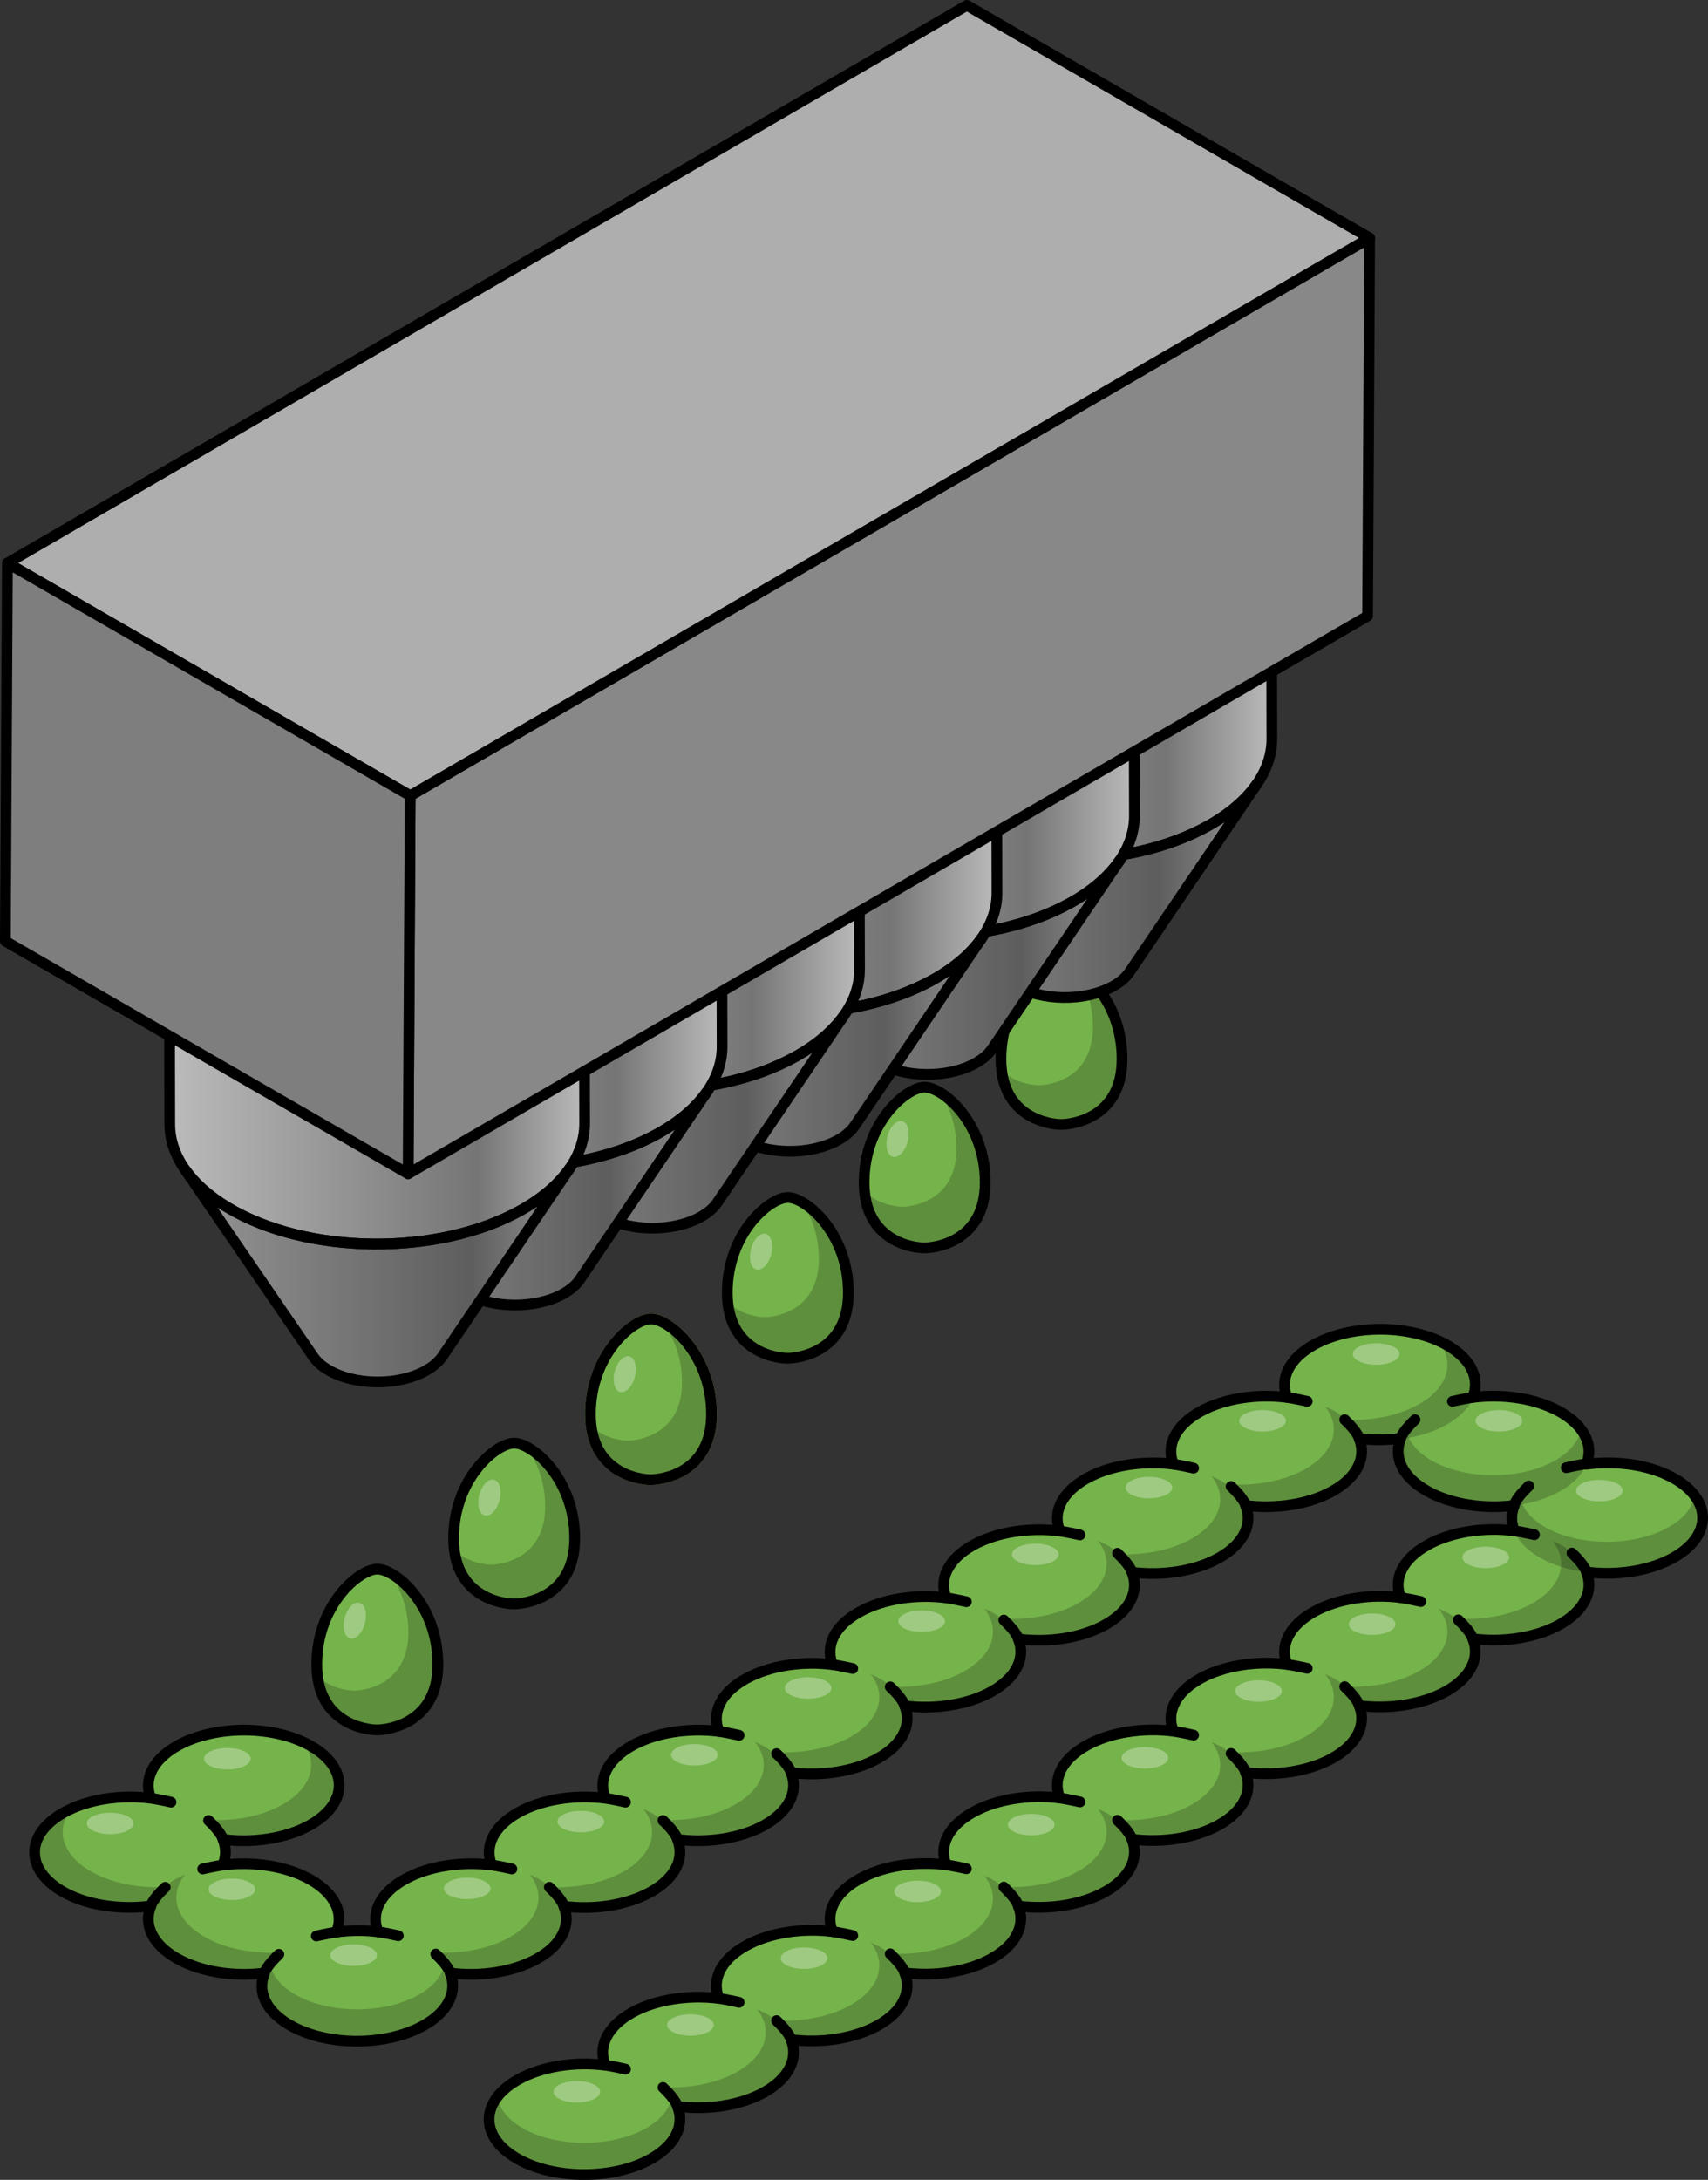
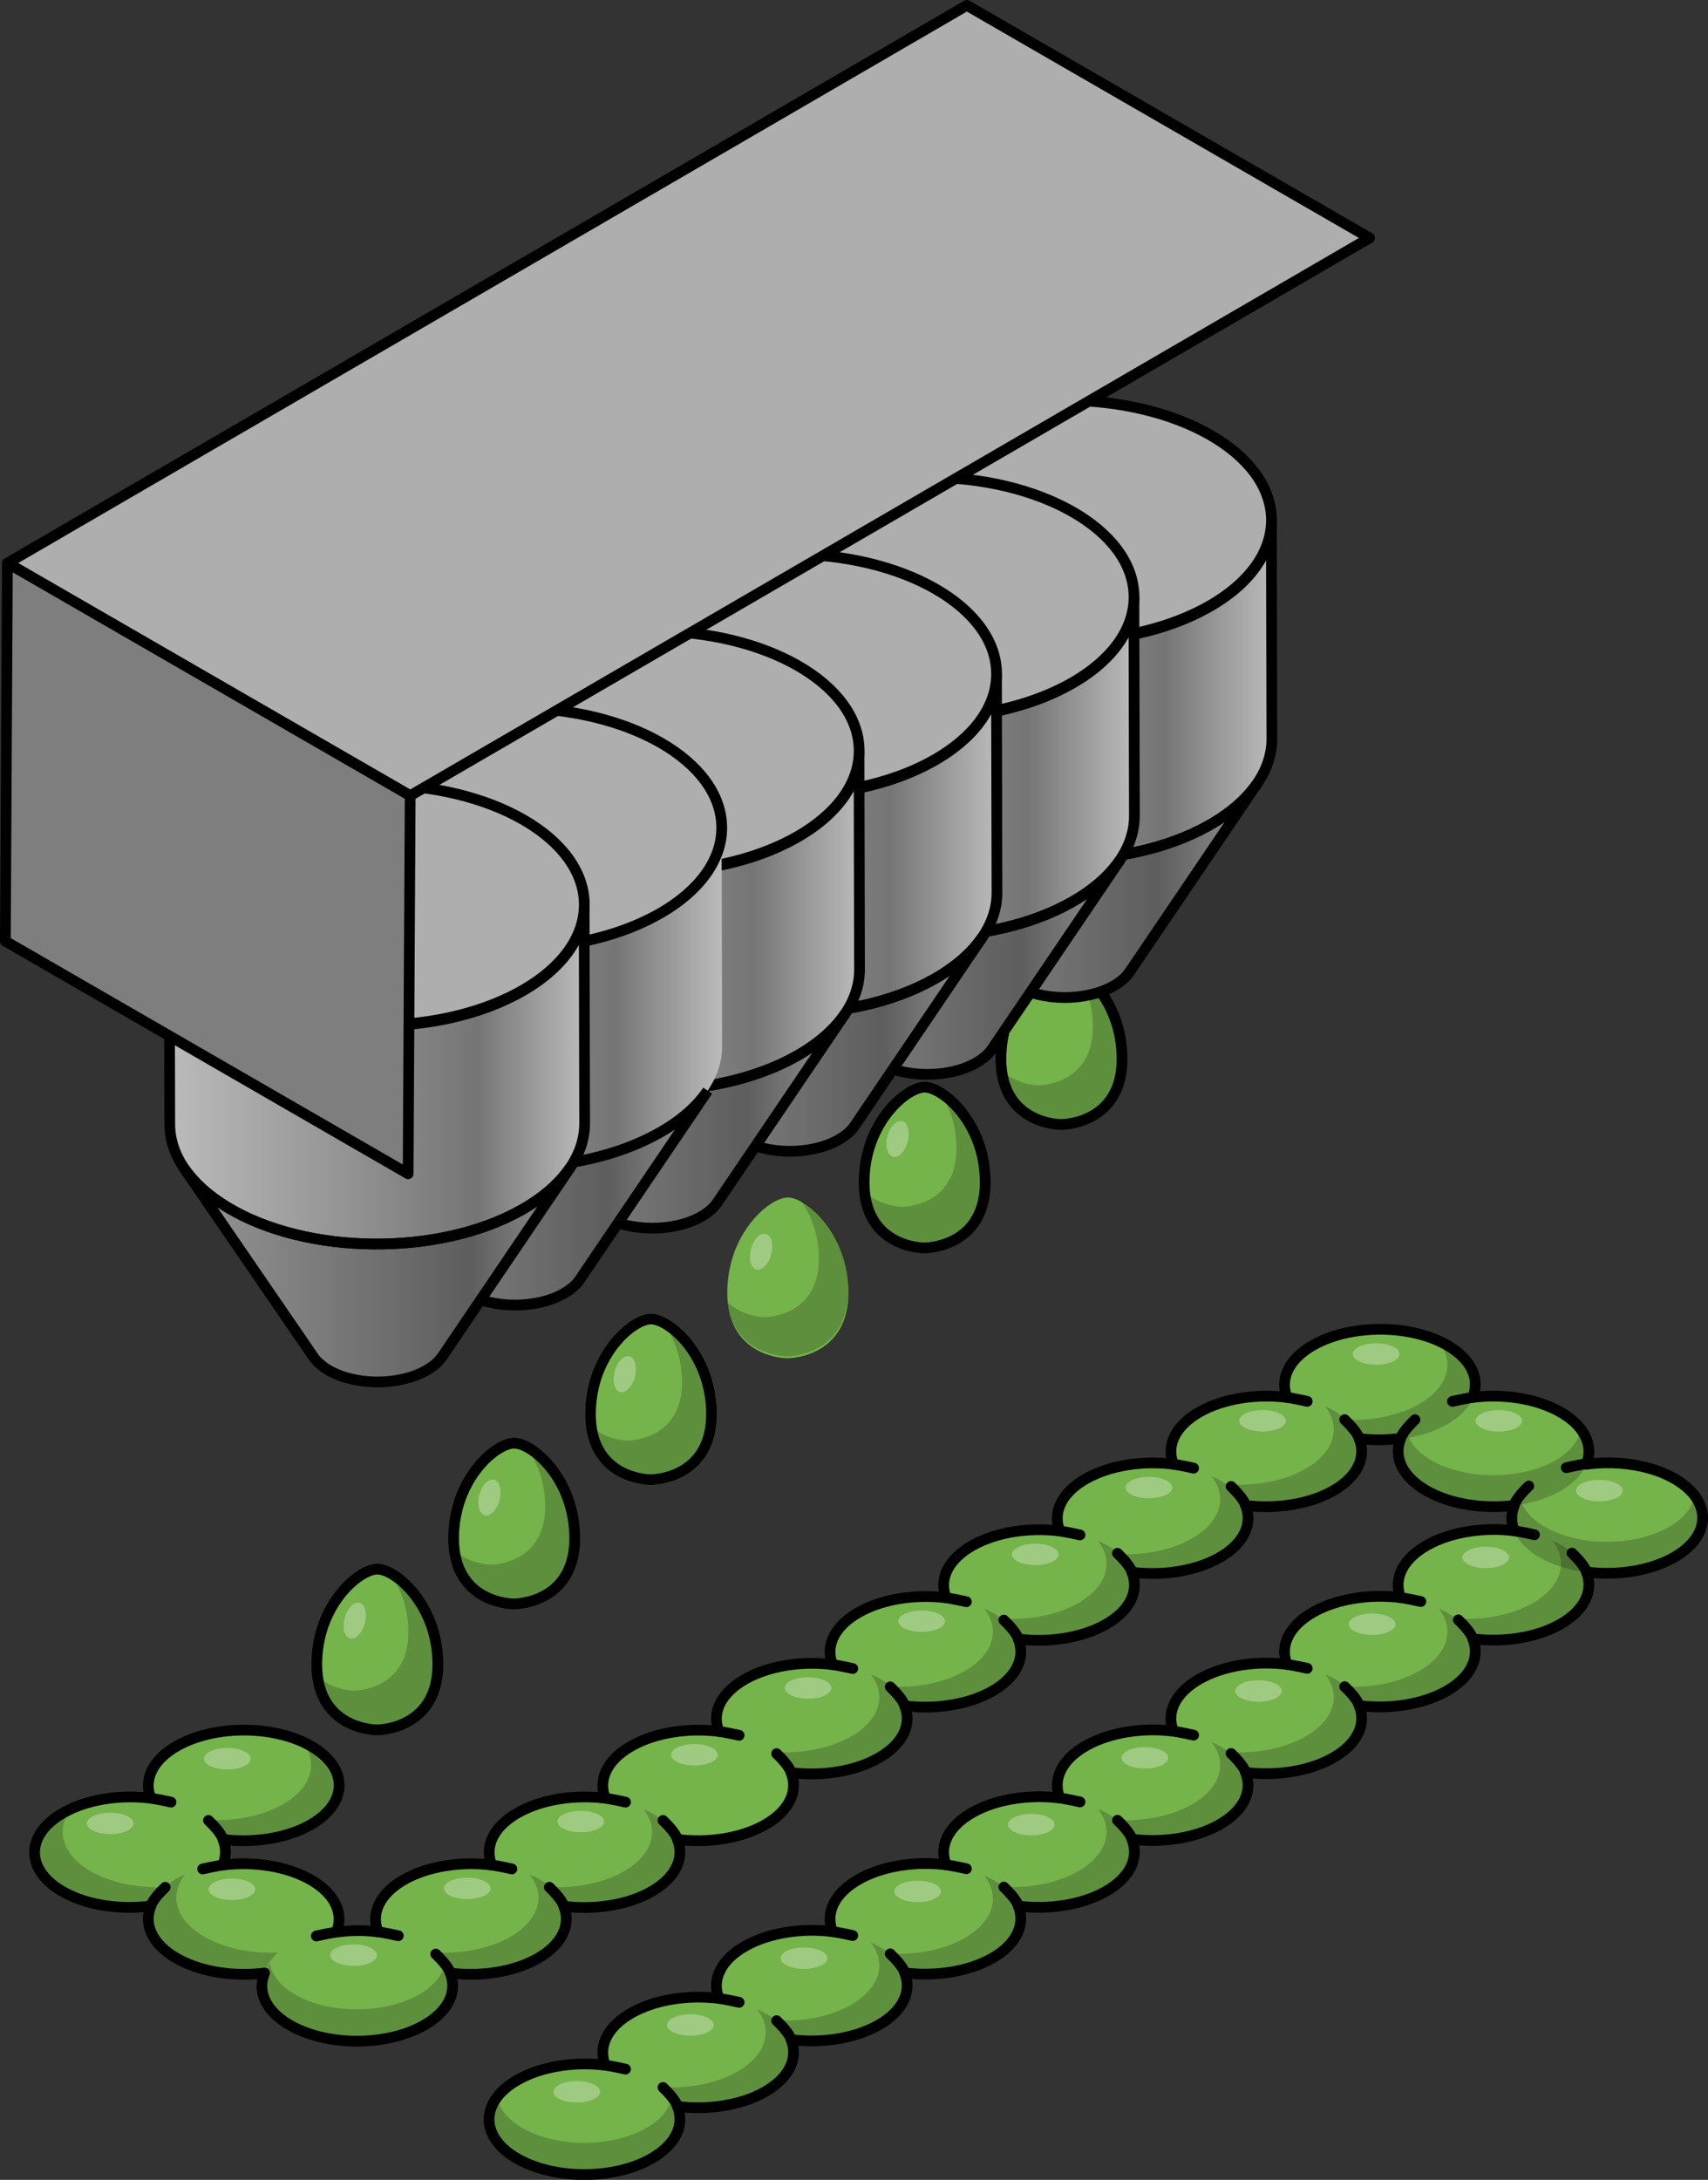
<svg xmlns="http://www.w3.org/2000/svg" version="1.1" id="Layer_1" x="0px" y="0px" width="159.098px" height="202.997px" viewBox="0 0 159.098 202.997" enable-background="new 0 0 159.098 202.997" xml:space="preserve">
  <rect x="0" y="0" width="159.098" height="202.997" fill="#333333" stroke="none" />
  <g>
    <g>
      <path id="changecolor_18_" fill="#75B34B" d="M98.844,104.715c0.977,0,5.674-0.555,5.674-6.099c0-5.545-3.931-8.872-5.64-8.872    s-5.64,3.327-5.64,8.872C93.237,104.16,97.866,104.715,98.844,104.715z M60.605,137.795c0.977,0,5.674-0.555,5.674-6.099    c0-5.545-3.931-8.872-5.64-8.872s-5.64,3.327-5.64,8.872C54.999,137.24,59.628,137.795,60.605,137.795z M86.098,116.21    c0.977,0,5.674-0.555,5.674-6.099c0-5.545-3.931-8.872-5.64-8.872c-1.709,0-5.64,3.327-5.64,8.872    C80.491,115.656,85.12,116.21,86.098,116.21z M73.351,126.485c0.977,0,5.674-0.555,5.674-6.099c0-5.545-3.931-8.872-5.64-8.872    c-1.709,0-5.64,3.327-5.64,8.872C67.745,125.931,72.374,126.485,73.351,126.485z M47.859,149.36c0.977,0,5.674-0.555,5.674-6.099    c0-5.545-3.931-8.872-5.64-8.872s-5.64,3.327-5.64,8.872C42.253,148.805,46.882,149.36,47.859,149.36z M156.122,137.783    c-2.232-1.343-5.419-1.812-8.352-1.428c0.693-1.713-0.14-3.589-2.492-4.901c-2.233-1.245-5.292-1.68-8.102-1.322    c0.685-1.651-0.042-3.46-2.221-4.772c-3.401-2.047-9.031-2.104-12.575-0.127c-2.35,1.31-3.184,3.185-2.494,4.897    c-2.806-0.355-5.86,0.081-8.09,1.324c-2.35,1.31-3.184,3.185-2.494,4.897c-2.806-0.355-5.86,0.081-8.09,1.324    c-2.35,1.31-3.184,3.185-2.494,4.897c-2.806-0.355-5.86,0.081-8.09,1.324c-2.35,1.31-3.184,3.185-2.494,4.897    c-2.806-0.355-5.86,0.081-8.09,1.324c-2.35,1.31-3.184,3.185-2.494,4.897c-2.806-0.355-5.86,0.081-8.09,1.324    c-2.35,1.31-3.184,3.185-2.494,4.897c-2.806-0.355-5.86,0.081-8.09,1.324c-2.35,1.31-3.184,3.185-2.494,4.897    c-2.806-0.355-5.86,0.081-8.09,1.324c-2.35,1.31-3.184,3.185-2.494,4.897c-2.806-0.355-5.86,0.081-8.09,1.324    c-2.35,1.31-3.184,3.185-2.494,4.897c-1.276-0.161-2.596-0.144-3.874,0.024c0.708-1.718-0.123-3.604-2.484-4.921    c-2.233-1.245-5.292-1.68-8.102-1.322c0.325-0.783,0.329-1.599,0.013-2.384c2.806,0.355,5.86-0.081,8.09-1.324    c3.545-1.976,3.661-5.238,0.26-7.285c-3.401-2.047-9.031-2.104-12.575-0.127c-2.35,1.31-3.184,3.185-2.494,4.897    c-2.806-0.355-5.86,0.081-8.09,1.324c-3.545,1.976-3.661,5.238-0.26,7.285c2.234,1.345,5.424,1.812,8.359,1.427    c-0.708,1.718,0.123,3.604,2.484,4.921c2.233,1.245,5.292,1.68,8.102,1.322c-0.685,1.651,0.042,3.46,2.221,4.772    c3.401,2.047,9.031,2.104,12.575,0.127c2.35-1.31,3.184-3.185,2.494-4.897c2.806,0.355,5.86-0.081,8.09-1.324    c2.35-1.31,3.184-3.185,2.494-4.897c2.806,0.355,5.86-0.081,8.09-1.324c2.35-1.31,3.184-3.185,2.494-4.897    c2.806,0.355,5.86-0.081,8.09-1.324c2.35-1.31,3.184-3.185,2.494-4.897c2.806,0.355,5.86-0.081,8.09-1.324    c2.35-1.31,3.184-3.185,2.494-4.897c2.806,0.355,5.86-0.081,8.09-1.324c2.35-1.31,3.184-3.185,2.494-4.897    c2.806,0.355,5.86-0.081,8.09-1.324c2.35-1.31,3.184-3.185,2.494-4.897c2.806,0.355,5.86-0.081,8.09-1.324    c2.35-1.31,3.184-3.185,2.494-4.897c2.806,0.355,5.86-0.081,8.09-1.324c2.35-1.31,3.184-3.185,2.494-4.897    c1.276,0.161,2.596,0.144,3.874-0.024c-0.708,1.718,0.123,3.604,2.484,4.921c2.231,1.244,5.286,1.679,8.093,1.323    c-0.317,0.777-0.317,1.586-0.003,2.363c-2.806-0.355-5.86,0.081-8.09,1.324c-2.35,1.31-3.184,3.185-2.494,4.897    c-2.806-0.355-5.86,0.081-8.09,1.324c-2.35,1.31-3.184,3.185-2.494,4.897c-2.806-0.355-5.86,0.081-8.09,1.324    c-2.35,1.31-3.184,3.185-2.494,4.897c-2.806-0.355-5.86,0.081-8.09,1.324c-2.35,1.31-3.184,3.185-2.494,4.897    c-2.806-0.355-5.86,0.081-8.09,1.324c-2.35,1.31-3.184,3.185-2.494,4.897c-2.806-0.355-5.86,0.081-8.09,1.324    c-2.35,1.31-3.184,3.185-2.494,4.897c-2.806-0.355-5.86,0.081-8.09,1.324c-2.35,1.31-3.184,3.185-2.494,4.897    c-2.806-0.355-5.86,0.081-8.09,1.324c-2.35,1.31-3.184,3.185-2.494,4.897c-2.806-0.355-5.86,0.081-8.09,1.324    c-3.544,1.976-3.661,5.238-0.26,7.285s9.031,2.104,12.575,0.127c2.35-1.31,3.184-3.185,2.494-4.897    c2.806,0.355,5.86-0.081,8.09-1.324c2.35-1.31,3.184-3.185,2.494-4.897c2.806,0.355,5.86-0.081,8.09-1.324    c2.35-1.31,3.184-3.185,2.494-4.897c2.806,0.355,5.86-0.081,8.09-1.324c2.35-1.31,3.184-3.185,2.494-4.897    c2.806,0.355,5.86-0.081,8.09-1.324c2.35-1.31,3.184-3.185,2.494-4.897c2.806,0.355,5.86-0.081,8.09-1.324    c2.35-1.31,3.184-3.185,2.494-4.897c2.806,0.355,5.86-0.081,8.09-1.324c2.35-1.31,3.184-3.185,2.494-4.897    c2.806,0.355,5.86-0.081,8.09-1.324c2.35-1.31,3.184-3.185,2.494-4.897c2.806,0.355,5.86-0.081,8.09-1.324    c2.35-1.31,3.184-3.185,2.494-4.897c2.806,0.355,5.86-0.081,8.09-1.324C159.406,143.091,159.523,139.83,156.122,137.783z     M35.113,161.092c0.977,0,5.674-0.555,5.674-6.099c0-5.545-3.931-8.872-5.64-8.872s-5.64,3.327-5.64,8.872    C29.506,160.537,34.136,161.092,35.113,161.092z" />
      <g>
        <path opacity="0.2" d="M41.427,182.844c-0.19,1.081-1.013,2.13-2.472,2.944c-3.263,1.819-8.446,1.767-11.576-0.117     c-1.32-0.794-2.057-1.788-2.232-2.807c-1.405,1.855-0.846,4.092,1.722,5.638c3.401,2.047,9.031,2.104,12.575,0.127     C42.211,187.087,42.879,184.764,41.427,182.844z" />
        <path opacity="0.2" d="M5.703,168.931c0.292-0.176,0.62-0.317,0.942-0.463c-1.528,1.934-0.877,4.298,1.925,5.861     c1.873,1.045,4.319,1.502,6.714,1.408c-0.534,0.509-0.941,1.115-1.244,1.772c-2.805,0.358-5.847-0.051-8.077-1.294     C2.419,174.239,2.302,170.978,5.703,168.931z" />
        <path opacity="0.2" d="M50.295,175.03c-0.292-0.176-0.62-0.317-0.942-0.463c1.528,1.934,0.877,4.298-1.925,5.861     c-1.873,1.045-4.319,1.502-6.714,1.408c0.534,0.509,0.941,1.115,1.244,1.772c2.805,0.358,5.847-0.051,8.077-1.294     C53.579,180.338,53.696,177.076,50.295,175.03z" />
        <path opacity="0.2" d="M29.122,162.683c-0.292-0.176-0.62-0.317-0.942-0.463c1.528,1.934,0.877,4.298-1.925,5.861     c-1.873,1.045-4.319,1.502-6.714,1.408c0.534,0.509,0.941,1.115,1.244,1.772c2.805,0.358,5.847-0.051,8.077-1.294     C32.406,167.991,32.523,164.73,29.122,162.683z" />
        <path opacity="0.2" d="M60.878,168.931c-0.292-0.176-0.62-0.317-0.942-0.463c1.528,1.934,0.877,4.298-1.925,5.861     c-1.873,1.045-4.319,1.502-6.714,1.408c0.534,0.509,0.941,1.115,1.244,1.772c2.805,0.358,5.847-0.051,8.077-1.294     C64.162,174.239,64.279,170.978,60.878,168.931z" />
-         <path opacity="0.2" d="M71.275,162.683c-0.292-0.176-0.62-0.317-0.942-0.463c1.528,1.934,0.877,4.298-1.925,5.861     c-1.873,1.045-4.319,1.502-6.714,1.408c0.534,0.509,0.941,1.115,1.244,1.772c2.805,0.358,5.847-0.051,8.077-1.294     C74.559,167.991,74.676,164.73,71.275,162.683z" />
        <path opacity="0.2" d="M82.045,156.368c-0.292-0.176-0.62-0.317-0.942-0.463c1.528,1.934,0.877,4.298-1.925,5.861     c-1.873,1.045-4.319,1.502-6.714,1.408c0.534,0.509,0.941,1.115,1.244,1.772c2.805,0.358,5.847-0.051,8.077-1.294     C85.329,161.676,85.446,158.415,82.045,156.368z" />
        <path opacity="0.2" d="M92.629,150.27c-0.292-0.176-0.62-0.317-0.942-0.463c1.528,1.934,0.877,4.298-1.925,5.861     c-1.873,1.045-4.319,1.502-6.714,1.408c0.534,0.509,0.941,1.115,1.244,1.772c2.805,0.358,5.847-0.051,8.077-1.294     C95.913,155.578,96.029,152.316,92.629,150.27z" />
        <path opacity="0.2" d="M103.212,143.944c-0.292-0.176-0.62-0.317-0.942-0.463c1.528,1.934,0.877,4.298-1.925,5.861     c-1.873,1.045-4.319,1.502-6.714,1.408c0.534,0.509,0.941,1.115,1.244,1.772c2.805,0.358,5.847-0.051,8.077-1.294     C106.496,149.252,106.613,145.99,103.212,143.944z" />
        <path opacity="0.2" d="M113.795,137.931c-0.292-0.176-0.62-0.317-0.942-0.463c1.528,1.934,0.877,4.298-1.925,5.861     c-1.873,1.045-4.319,1.502-6.714,1.408c0.534,0.509,0.941,1.115,1.244,1.772c2.805,0.358,5.847-0.051,8.077-1.294     C117.08,143.239,117.196,139.978,113.795,137.931z" />
        <path opacity="0.2" d="M124.379,131.444c-0.292-0.176-0.62-0.317-0.942-0.463c1.528,1.934,0.877,4.298-1.925,5.861     c-1.873,1.045-4.319,1.502-6.714,1.408c0.534,0.509,0.941,1.115,1.244,1.772c2.805,0.358,5.847-0.051,8.077-1.294     C127.663,136.752,127.78,133.491,124.379,131.444z" />
        <path opacity="0.2" d="M134.962,125.413c-0.292-0.176-0.62-0.317-0.942-0.463c1.528,1.934,0.877,4.298-1.925,5.861     c-1.873,1.045-4.319,1.502-6.714,1.408c0.534,0.509,0.941,1.115,1.244,1.772c2.805,0.358,5.847-0.051,8.077-1.294     C138.246,130.721,138.363,127.459,134.962,125.413z" />
        <path opacity="0.2" d="M62.597,195.273c-0.19,1.081-1.013,2.13-2.472,2.944c-3.263,1.819-8.446,1.767-11.576-0.117     c-1.32-0.794-2.057-1.788-2.232-2.807c-1.405,1.855-0.846,4.092,1.722,5.638c3.401,2.047,9.031,2.104,12.575,0.127     C63.38,199.515,64.048,197.192,62.597,195.273z" />
        <path opacity="0.2" d="M147.263,133.102c-0.19,1.081-1.013,2.13-2.472,2.944c-3.263,1.819-8.446,1.767-11.576-0.117     c-1.32-0.794-2.057-1.788-2.232-2.807c-1.405,1.855-0.846,4.092,1.722,5.638c3.401,2.047,9.031,2.104,12.575,0.127     C148.047,137.344,148.715,135.021,147.263,133.102z" />
        <path opacity="0.2" d="M157.847,139.304c-0.19,1.081-1.013,2.13-2.472,2.944c-3.263,1.819-8.446,1.767-11.576-0.117     c-1.32-0.794-2.057-1.788-2.232-2.807c-1.405,1.855-0.846,4.092,1.722,5.638c3.401,2.047,9.031,2.104,12.575,0.127     C158.63,143.546,159.298,141.223,157.847,139.304z" />
        <path opacity="0.2" d="M145.546,143.944c-0.292-0.176-0.62-0.317-0.942-0.463c1.528,1.934,0.877,4.298-1.925,5.861     c-1.873,1.045-4.319,1.502-6.714,1.408c0.534,0.509,0.941,1.115,1.244,1.772c2.805,0.358,5.847-0.051,8.077-1.294     C148.83,149.252,148.946,145.99,145.546,143.944z" />
        <path opacity="0.2" d="M134.962,150.27c-0.292-0.176-0.62-0.317-0.942-0.463c1.528,1.934,0.877,4.298-1.925,5.861     c-1.873,1.045-4.319,1.502-6.714,1.408c0.534,0.509,0.941,1.115,1.244,1.772c2.805,0.358,5.847-0.051,8.077-1.294     C138.246,155.578,138.363,152.316,134.962,150.27z" />
        <path opacity="0.2" d="M124.379,156.368c-0.292-0.176-0.62-0.317-0.942-0.463c1.528,1.934,0.877,4.298-1.925,5.861     c-1.873,1.045-4.319,1.502-6.714,1.408c0.534,0.509,0.941,1.115,1.244,1.772c2.805,0.358,5.847-0.051,8.077-1.294     C127.663,161.676,127.779,158.415,124.379,156.368z" />
        <path opacity="0.2" d="M113.795,162.692c-0.292-0.176-0.62-0.317-0.942-0.463c1.528,1.934,0.877,4.298-1.925,5.861     c-1.873,1.045-4.319,1.502-6.714,1.408c0.534,0.509,0.941,1.115,1.244,1.772c2.805,0.358,5.847-0.051,8.077-1.294     C117.08,168,117.196,164.739,113.795,162.692z" />
        <path opacity="0.2" d="M103.211,168.913c-0.292-0.176-0.62-0.317-0.942-0.463c1.528,1.934,0.877,4.298-1.925,5.861     c-1.873,1.045-4.319,1.502-6.714,1.408c0.534,0.509,0.941,1.115,1.244,1.772c2.805,0.358,5.847-0.051,8.077-1.294     C106.495,174.221,106.612,170.959,103.211,168.913z" />
        <path opacity="0.2" d="M92.629,175.133c-0.292-0.176-0.62-0.317-0.942-0.463c1.528,1.934,0.877,4.298-1.925,5.861     c-1.873,1.045-4.319,1.502-6.714,1.408c0.534,0.509,0.941,1.115,1.244,1.772c2.805,0.358,5.847-0.051,8.077-1.294     C95.913,180.441,96.029,177.18,92.629,175.133z" />
        <path opacity="0.2" d="M82.045,181.354c-0.292-0.176-0.62-0.317-0.942-0.463c1.528,1.934,0.877,4.298-1.925,5.861     c-1.873,1.045-4.319,1.502-6.714,1.408c0.534,0.509,0.941,1.115,1.244,1.772c2.805,0.358,5.847-0.051,8.077-1.294     C85.329,186.662,85.446,183.4,82.045,181.354z" />
        <path opacity="0.2" d="M71.462,187.574c-0.292-0.176-0.62-0.317-0.942-0.463c1.528,1.934,0.877,4.298-1.925,5.861     c-1.873,1.045-4.319,1.502-6.714,1.408c0.534,0.509,0.941,1.115,1.244,1.772c2.805,0.358,5.847-0.051,8.077-1.294     C74.746,192.882,74.863,189.621,71.462,187.574z" />
        <path opacity="0.2" d="M16.289,175.03c0.292-0.176,0.62-0.317,0.942-0.463c-1.528,1.934-0.877,4.298,1.925,5.861     c1.873,1.045,4.319,1.502,6.714,1.408c-0.534,0.509-0.941,1.115-1.244,1.772c-2.805,0.358-5.847-0.051-8.077-1.294     C13.005,180.338,12.889,177.076,16.289,175.03z" />
      </g>
      <path fill="none" stroke="#000000" stroke-linecap="round" stroke-linejoin="round" stroke-miterlimit="10" d="M156.122,137.783    c-2.232-1.343-5.419-1.812-8.352-1.428c0.693-1.713-0.14-3.589-2.492-4.901c-2.233-1.245-5.292-1.68-8.102-1.322    c0.685-1.651-0.042-3.46-2.221-4.772c-3.401-2.047-9.031-2.104-12.575-0.127c-2.35,1.31-3.184,3.185-2.494,4.897    c-2.806-0.355-5.86,0.081-8.09,1.324c-2.35,1.31-3.184,3.185-2.494,4.897c-2.806-0.355-5.86,0.081-8.09,1.324    c-2.35,1.31-3.184,3.185-2.494,4.897c-2.806-0.355-5.86,0.081-8.09,1.324c-2.35,1.31-3.184,3.185-2.494,4.897    c-2.806-0.355-5.86,0.081-8.09,1.324c-2.35,1.31-3.184,3.185-2.494,4.897c-2.806-0.355-5.86,0.081-8.09,1.324    c-2.35,1.31-3.184,3.185-2.494,4.897c-2.806-0.355-5.86,0.081-8.09,1.324c-2.35,1.31-3.184,3.185-2.494,4.897    c-2.806-0.355-5.86,0.081-8.09,1.324c-2.35,1.31-3.184,3.185-2.494,4.897c-2.806-0.355-5.86,0.081-8.09,1.324    c-2.35,1.31-3.184,3.185-2.494,4.897c-1.276-0.161-2.596-0.144-3.874,0.024c0.708-1.718-0.123-3.604-2.484-4.921    c-2.233-1.245-5.292-1.68-8.102-1.322c0.325-0.783,0.329-1.599,0.013-2.384c2.806,0.355,5.86-0.081,8.09-1.324    c3.545-1.976,3.661-5.238,0.26-7.285c-3.401-2.047-9.031-2.104-12.575-0.127c-2.35,1.31-3.184,3.185-2.494,4.897    c-2.806-0.355-5.86,0.081-8.09,1.324c-3.545,1.976-3.661,5.238-0.26,7.285c2.234,1.345,5.424,1.812,8.359,1.427    c-0.708,1.718,0.123,3.604,2.484,4.921c2.233,1.245,5.292,1.68,8.102,1.322c-0.685,1.651,0.042,3.46,2.221,4.772    c3.401,2.047,9.031,2.104,12.575,0.127c2.35-1.31,3.184-3.185,2.494-4.897c2.806,0.355,5.86-0.081,8.09-1.324    c2.35-1.31,3.184-3.185,2.494-4.897c2.806,0.355,5.86-0.081,8.09-1.324c2.35-1.31,3.184-3.185,2.494-4.897    c2.806,0.355,5.86-0.081,8.09-1.324c2.35-1.31,3.184-3.185,2.494-4.897c2.806,0.355,5.86-0.081,8.09-1.324    c2.35-1.31,3.184-3.185,2.494-4.897c2.806,0.355,5.86-0.081,8.09-1.324c2.35-1.31,3.184-3.185,2.494-4.897    c2.806,0.355,5.86-0.081,8.09-1.324c2.35-1.31,3.184-3.185,2.494-4.897c2.806,0.355,5.86-0.081,8.09-1.324    c2.35-1.31,3.184-3.185,2.494-4.897c2.806,0.355,5.86-0.081,8.09-1.324c2.35-1.31,3.184-3.185,2.494-4.897    c1.276,0.161,2.596,0.144,3.874-0.024c-0.708,1.718,0.123,3.604,2.484,4.921c2.231,1.244,5.286,1.679,8.093,1.323    c-0.317,0.777-0.317,1.586-0.003,2.363c-2.806-0.355-5.86,0.081-8.09,1.324c-2.35,1.31-3.184,3.185-2.494,4.897    c-2.806-0.355-5.86,0.081-8.09,1.324c-2.35,1.31-3.184,3.185-2.494,4.897c-2.806-0.355-5.86,0.081-8.09,1.324    c-2.35,1.31-3.184,3.185-2.494,4.897c-2.806-0.355-5.86,0.081-8.09,1.324c-2.35,1.31-3.184,3.185-2.494,4.897    c-2.806-0.355-5.86,0.081-8.09,1.324c-2.35,1.31-3.184,3.185-2.494,4.897c-2.806-0.355-5.86,0.081-8.09,1.324    c-2.35,1.31-3.184,3.185-2.494,4.897c-2.806-0.355-5.86,0.081-8.09,1.324c-2.35,1.31-3.184,3.185-2.494,4.897    c-2.806-0.355-5.86,0.081-8.09,1.324c-2.35,1.31-3.184,3.185-2.494,4.897c-2.806-0.355-5.86,0.081-8.09,1.324    c-3.544,1.976-3.661,5.238-0.26,7.285s9.031,2.104,12.575,0.127c2.35-1.31,3.184-3.185,2.494-4.897    c2.806,0.355,5.86-0.081,8.09-1.324c2.35-1.31,3.184-3.185,2.494-4.897c2.806,0.355,5.86-0.081,8.09-1.324    c2.35-1.31,3.184-3.185,2.494-4.897c2.806,0.355,5.86-0.081,8.09-1.324c2.35-1.31,3.184-3.185,2.494-4.897    c2.806,0.355,5.86-0.081,8.09-1.324c2.35-1.31,3.184-3.185,2.494-4.897c2.806,0.355,5.86-0.081,8.09-1.324    c2.35-1.31,3.184-3.185,2.494-4.897c2.806,0.355,5.86-0.081,8.09-1.324c2.35-1.31,3.184-3.185,2.494-4.897    c2.806,0.355,5.86-0.081,8.09-1.324c2.35-1.31,3.184-3.185,2.494-4.897c2.806,0.355,5.86-0.081,8.09-1.324    c2.35-1.31,3.184-3.185,2.494-4.897c2.806,0.355,5.86-0.081,8.09-1.324C159.406,143.091,159.523,139.83,156.122,137.783z" />
      <path opacity="0.2" d="M36.284,146.474c0.978,1.344,1.754,3.22,1.754,5.54c0,4.931-4.177,5.425-5.046,5.425    c-0.518,0-2.186-0.183-3.452-1.368c0.561,4.535,4.629,5.021,5.538,5.021c0.977,0,5.674-0.555,5.674-6.099    C40.752,150.5,38.173,147.465,36.284,146.474z" />
      <path opacity="0.2" d="M49.03,134.742c0.978,1.344,1.754,3.22,1.754,5.54c0,4.931-4.177,5.425-5.046,5.425    c-0.518,0-2.186-0.183-3.452-1.368c0.561,4.535,4.629,5.021,5.538,5.021c0.977,0,5.674-0.555,5.674-6.099    C53.498,138.769,50.919,135.733,49.03,134.742z" />
      <path fill="none" stroke="#75B34B" stroke-miterlimit="10" d="M60.639,122.824c1.709,0,5.64,3.327,5.64,8.872    s-4.696,6.099-5.674,6.099c-0.977,0-5.607-0.554-5.607-6.099S58.93,122.824,60.639,122.824z" />
      <path opacity="0.2" d="M61.777,123.19c0.978,1.344,1.754,3.22,1.754,5.54c0,4.931-4.177,5.425-5.046,5.425    c-0.518,0-2.186-0.183-3.452-1.368c0.561,4.535,4.629,5.021,5.538,5.021c0.977,0,5.674-0.555,5.674-6.099    C66.245,127.216,63.665,124.181,61.777,123.19z" />
      <path opacity="0.2" d="M74.523,111.691c0.978,1.344,1.754,3.22,1.754,5.54c0,4.931-4.177,5.425-5.046,5.425    c-0.518,0-2.186-0.183-3.452-1.368c0.561,4.535,4.629,5.021,5.538,5.021c0.977,0,5.674-0.555,5.674-6.099    C78.991,115.717,76.411,112.682,74.523,111.691z" />
      <path opacity="0.2" d="M87.342,101.416c0.978,1.344,1.754,3.22,1.754,5.54c0,4.931-4.177,5.425-5.046,5.425    c-0.518,0-2.186-0.183-3.452-1.368c0.561,4.535,4.629,5.021,5.538,5.021c0.977,0,5.674-0.555,5.674-6.099    C91.81,105.442,89.23,102.407,87.342,101.416z" />
      <path opacity="0.2" d="M100.049,90.098c0.978,1.344,1.754,3.22,1.754,5.54c0,4.931-4.177,5.425-5.046,5.425    c-0.518,0-2.186-0.183-3.452-1.368c0.561,4.535,4.629,5.021,5.538,5.021c0.977,0,5.674-0.555,5.674-6.099    C104.517,94.124,101.937,91.089,100.049,90.098z" />
      <path fill="none" stroke="#000000" stroke-miterlimit="10" d="M47.893,134.389c1.709,0,5.64,3.327,5.64,8.872    c0,5.545-4.696,6.099-5.674,6.099s-5.607-0.554-5.607-6.099C42.253,137.716,46.184,134.389,47.893,134.389z" />
      <path fill="none" stroke="#000000" stroke-miterlimit="10" d="M60.639,122.824c1.709,0,5.64,3.327,5.64,8.872    s-4.696,6.099-5.674,6.099c-0.977,0-5.607-0.554-5.607-6.099S58.93,122.824,60.639,122.824z" />
-       <path fill="none" stroke="#000000" stroke-miterlimit="10" d="M73.385,111.514c1.709,0,5.64,3.327,5.64,8.872    s-4.696,6.099-5.674,6.099s-5.607-0.554-5.607-6.099S71.676,111.514,73.385,111.514z" />
      <path fill="none" stroke="#000000" stroke-miterlimit="10" d="M86.131,101.239c1.709,0,5.64,3.327,5.64,8.872    s-4.696,6.099-5.674,6.099s-5.607-0.554-5.607-6.099S84.422,101.239,86.131,101.239z" />
      <path fill="none" stroke="#000000" stroke-miterlimit="10" d="M98.877,89.744c1.709,0,5.64,3.327,5.64,8.872    s-4.696,6.099-5.674,6.099c-0.977,0-5.607-0.554-5.607-6.099S97.168,89.744,98.877,89.744z" />
      <g>
        <g>
          <g>
            <g enable-background="new    ">
              <g>
                <ellipse transform="matrix(1 -0.003 0.003 1 -0.252 0.282)" fill="#AEAEAE" cx="99.206" cy="89.15" rx="6.463" ry="3.743" />
              </g>
              <g>
                <linearGradient id="SVGID_1_" gradientUnits="userSpaceOnUse" x1="81.185" y1="82.91" x2="117.133" y2="82.91">
                  <stop offset="0" style="stop-color:#BBBBBB" />
                  <stop offset="0.742" style="stop-color:#757575" />
                  <stop offset="1" style="stop-color:#BBBBBB" />
                </linearGradient>
                <path fill="url(#SVGID_1_)" d="M93.197,90.544c-4.004-5.84-8.008-11.679-12.013-17.519c0.896,1.306,2.235,2.535,4.02,3.609         c7.388,4.447,19.62,4.57,27.321,0.276c2.081-1.16,3.618-2.524,4.607-3.985c0,0,0,0,0,0         c-3.971,5.862-7.941,11.723-11.912,17.585c-0.331,0.489-0.845,0.945-1.541,1.333c-2.576,1.436-6.667,1.395-9.138-0.092         C93.945,91.391,93.497,90.98,93.197,90.544z" />
              </g>
              <g>
                <linearGradient id="SVGID_2_" gradientUnits="userSpaceOnUse" x1="79.779" y1="64.271" x2="118.471" y2="64.271">
                  <stop offset="0" style="stop-color:#BBBBBB" />
                  <stop offset="0.742" style="stop-color:#757575" />
                  <stop offset="1" style="stop-color:#BBBBBB" />
                </linearGradient>
                <path fill="url(#SVGID_2_)" d="M79.825,68.916L79.78,48.604c0.008,2.781,1.794,5.56,5.379,7.718         c7.388,4.447,19.62,4.57,27.321,0.276c3.963-2.21,5.954-5.159,5.945-8.108l0.046,20.312c0.008,2.948-1.982,5.898-5.945,8.108         c-7.701,4.294-19.933,4.17-27.321-0.276C81.619,74.476,79.833,71.696,79.825,68.916z" />
              </g>
              <g>
                <path fill="none" stroke="#000000" stroke-miterlimit="10" d="M79.825,68.916L79.78,48.604         c0.008,2.781,1.794,5.56,5.379,7.718c7.388,4.447,19.62,4.57,27.321,0.276c3.963-2.21,5.954-5.159,5.945-8.108l0.046,20.312         c0.008,2.948-1.982,5.898-5.945,8.108c-7.701,4.294-19.933,4.17-27.321-0.276C81.619,74.476,79.833,71.696,79.825,68.916z" />
              </g>
              <g>
                <ellipse transform="matrix(1 -0.003 0.003 1 -0.137 0.281)" fill="#AEAEAE" cx="99.102" cy="48.491" rx="19.323" ry="11.192" />
              </g>
              <g>
                <ellipse transform="matrix(1 -0.003 0.003 1 -0.137 0.281)" fill="none" stroke="#000000" stroke-miterlimit="10" cx="99.102" cy="48.491" rx="19.323" ry="11.192" />
              </g>
            </g>
          </g>
          <g opacity="0.2">
            <path d="M93.197,90.544c-4.004-5.84-8.008-11.679-12.013-17.519c0.896,1.306,2.235,2.535,4.02,3.609       c7.388,4.447,19.62,4.57,27.321,0.276c2.081-1.16,3.618-2.524,4.607-3.985c0,0,0,0,0,0       c-3.971,5.862-7.941,11.723-11.912,17.585c-0.331,0.489-0.845,0.945-1.541,1.333c-2.576,1.436-6.667,1.395-9.138-0.092       C93.945,91.391,93.497,90.98,93.197,90.544z" />
          </g>
          <g>
            <path fill="none" stroke="#000000" stroke-miterlimit="10" d="M93.197,90.544c-4.004-5.84-8.008-11.679-12.013-17.519       c0.896,1.306,2.235,2.535,4.02,3.609c7.388,4.447,19.62,4.57,27.321,0.276c2.081-1.16,3.618-2.524,4.607-3.985c0,0,0,0,0,0       c-3.971,5.862-7.941,11.723-11.912,17.585c-0.331,0.489-0.845,0.945-1.541,1.333c-2.576,1.436-6.667,1.395-9.138-0.092       C93.945,91.391,93.497,90.98,93.197,90.544z" />
          </g>
        </g>
        <g>
          <g>
            <g enable-background="new    ">
              <g>
                <ellipse transform="matrix(1 -0.003 0.003 1 -0.273 0.245)" fill="#AEAEAE" cx="86.403" cy="96.31" rx="6.463" ry="3.743" />
              </g>
              <g>
                <linearGradient id="SVGID_3_" gradientUnits="userSpaceOnUse" x1="68.382" y1="90.07" x2="104.33" y2="90.07">
                  <stop offset="0" style="stop-color:#BBBBBB" />
                  <stop offset="0.742" style="stop-color:#757575" />
                  <stop offset="1" style="stop-color:#BBBBBB" />
                </linearGradient>
                <path fill="url(#SVGID_3_)" d="M80.395,97.703c-4.004-5.84-8.008-11.679-12.013-17.519c0.896,1.306,2.235,2.535,4.02,3.609         c7.388,4.447,19.62,4.57,27.321,0.276c2.081-1.16,3.618-2.524,4.607-3.985c0,0,0,0,0,0         c-3.971,5.862-7.941,11.723-11.912,17.585c-0.331,0.489-0.845,0.945-1.541,1.333c-2.576,1.436-6.667,1.395-9.138-0.092         C81.142,98.551,80.695,98.14,80.395,97.703z" />
              </g>
              <g>
                <linearGradient id="SVGID_4_" gradientUnits="userSpaceOnUse" x1="66.977" y1="71.431" x2="105.668" y2="71.431">
                  <stop offset="0" style="stop-color:#BBBBBB" />
                  <stop offset="0.742" style="stop-color:#757575" />
                  <stop offset="1" style="stop-color:#BBBBBB" />
                </linearGradient>
                <path fill="url(#SVGID_4_)" d="M67.023,76.075l-0.046-20.312c0.008,2.781,1.794,5.56,5.379,7.718         c7.388,4.447,19.62,4.57,27.321,0.276c3.963-2.21,5.954-5.159,5.945-8.108l0.046,20.312c0.008,2.948-1.982,5.898-5.945,8.108         c-7.701,4.294-19.933,4.17-27.321-0.276C68.817,81.636,67.031,78.856,67.023,76.075z" />
              </g>
              <g>
                <path fill="none" stroke="#000000" stroke-miterlimit="10" d="M67.023,76.075l-0.046-20.312         c0.008,2.781,1.794,5.56,5.379,7.718c7.388,4.447,19.62,4.57,27.321,0.276c3.963-2.21,5.954-5.159,5.945-8.108l0.046,20.312         c0.008,2.948-1.982,5.898-5.945,8.108c-7.701,4.294-19.933,4.17-27.321-0.276C68.817,81.636,67.031,78.856,67.023,76.075z" />
              </g>
              <g>
                <ellipse transform="matrix(1 -0.003 0.003 1 -0.157 0.245)" fill="#AEAEAE" cx="86.3" cy="55.651" rx="19.323" ry="11.192" />
              </g>
              <g>
                <ellipse transform="matrix(1 -0.003 0.003 1 -0.157 0.245)" fill="none" stroke="#000000" stroke-miterlimit="10" cx="86.3" cy="55.651" rx="19.323" ry="11.192" />
              </g>
            </g>
          </g>
          <g opacity="0.2">
            <path d="M80.395,97.703c-4.004-5.84-8.008-11.679-12.013-17.519c0.896,1.306,2.235,2.535,4.02,3.609       c7.388,4.447,19.62,4.57,27.321,0.276c2.081-1.16,3.618-2.524,4.607-3.985c0,0,0,0,0,0       c-3.971,5.862-7.941,11.723-11.912,17.585c-0.331,0.489-0.845,0.945-1.541,1.333c-2.576,1.436-6.667,1.395-9.138-0.092       C81.142,98.551,80.695,98.14,80.395,97.703z" />
          </g>
          <g>
            <path fill="none" stroke="#000000" stroke-miterlimit="10" d="M80.395,97.703c-4.004-5.84-8.008-11.679-12.013-17.519       c0.896,1.306,2.235,2.535,4.02,3.609c7.388,4.447,19.62,4.57,27.321,0.276c2.081-1.16,3.618-2.524,4.607-3.985c0,0,0,0,0,0       c-3.971,5.862-7.941,11.723-11.912,17.585c-0.331,0.489-0.845,0.945-1.541,1.333c-2.576,1.436-6.667,1.395-9.138-0.092       C81.142,98.551,80.695,98.14,80.395,97.703z" />
          </g>
        </g>
        <g>
          <g>
            <g enable-background="new    ">
              <g>
                <ellipse transform="matrix(1 -0.003 0.003 1 -0.293 0.209)" fill="#AEAEAE" cx="73.601" cy="103.47" rx="6.463" ry="3.743" />
              </g>
              <g>
                <linearGradient id="SVGID_5_" gradientUnits="userSpaceOnUse" x1="55.58" y1="97.229" x2="91.528" y2="97.229">
                  <stop offset="0" style="stop-color:#BBBBBB" />
                  <stop offset="0.742" style="stop-color:#757575" />
                  <stop offset="1" style="stop-color:#BBBBBB" />
                </linearGradient>
                <path fill="url(#SVGID_5_)" d="M67.593,104.863c-4.004-5.84-8.008-11.679-12.013-17.519c0.896,1.306,2.235,2.535,4.02,3.609         c7.388,4.447,19.62,4.57,27.321,0.276c2.081-1.16,3.618-2.524,4.607-3.985c0,0,0,0,0,0         c-3.971,5.862-7.941,11.723-11.912,17.585c-0.331,0.489-0.845,0.945-1.541,1.333c-2.576,1.436-6.667,1.395-9.138-0.092         C68.34,105.711,67.892,105.3,67.593,104.863z" />
              </g>
              <g>
                <linearGradient id="SVGID_6_" gradientUnits="userSpaceOnUse" x1="54.175" y1="78.591" x2="92.866" y2="78.591">
                  <stop offset="0" style="stop-color:#BBBBBB" />
                  <stop offset="0.742" style="stop-color:#757575" />
                  <stop offset="1" style="stop-color:#BBBBBB" />
                </linearGradient>
                <path fill="url(#SVGID_6_)" d="M54.221,83.235l-0.046-20.312c0.008,2.781,1.794,5.56,5.379,7.718         c7.388,4.447,19.62,4.57,27.321,0.276c3.963-2.21,5.954-5.159,5.945-8.108l0.046,20.312c0.008,2.948-1.982,5.898-5.945,8.108         C79.22,95.524,66.988,95.4,59.6,90.954C56.014,88.796,54.228,86.016,54.221,83.235z" />
              </g>
              <g>
                <path fill="none" stroke="#000000" stroke-miterlimit="10" d="M54.221,83.235l-0.046-20.312         c0.008,2.781,1.794,5.56,5.379,7.718c7.388,4.447,19.62,4.57,27.321,0.276c3.963-2.21,5.954-5.159,5.945-8.108l0.046,20.312         c0.008,2.948-1.982,5.898-5.945,8.108C79.22,95.524,66.988,95.4,59.6,90.954C56.014,88.796,54.228,86.016,54.221,83.235z" />
              </g>
              <g>
                <ellipse transform="matrix(1 -0.003 0.003 1 -0.178 0.209)" fill="#AEAEAE" cx="73.497" cy="62.811" rx="19.323" ry="11.192" />
              </g>
              <g>
                <ellipse transform="matrix(1 -0.003 0.003 1 -0.178 0.209)" fill="none" stroke="#000000" stroke-miterlimit="10" cx="73.497" cy="62.811" rx="19.323" ry="11.192" />
              </g>
            </g>
          </g>
          <g opacity="0.2">
            <path d="M67.593,104.863c-4.004-5.84-8.008-11.679-12.013-17.519c0.896,1.306,2.235,2.535,4.02,3.609       c7.388,4.447,19.62,4.57,27.321,0.276c2.081-1.16,3.618-2.524,4.607-3.985c0,0,0,0,0,0       c-3.971,5.862-7.941,11.723-11.912,17.585c-0.331,0.489-0.845,0.945-1.541,1.333c-2.576,1.436-6.667,1.395-9.138-0.092       C68.34,105.711,67.892,105.3,67.593,104.863z" />
          </g>
          <g>
            <path fill="none" stroke="#000000" stroke-miterlimit="10" d="M67.593,104.863c-4.004-5.84-8.008-11.679-12.013-17.519       c0.896,1.306,2.235,2.535,4.02,3.609c7.388,4.447,19.62,4.57,27.321,0.276c2.081-1.16,3.618-2.524,4.607-3.985c0,0,0,0,0,0       c-3.971,5.862-7.941,11.723-11.912,17.585c-0.331,0.489-0.845,0.945-1.541,1.333c-2.576,1.436-6.667,1.395-9.138-0.092       C68.34,105.711,67.892,105.3,67.593,104.863z" />
          </g>
        </g>
        <g>
          <g>
            <g enable-background="new    ">
              <g>
                <ellipse transform="matrix(1 -0.003 0.003 1 -0.313 0.173)" fill="#AEAEAE" cx="60.798" cy="110.63" rx="6.463" ry="3.743" />
              </g>
              <g>
                <linearGradient id="SVGID_7_" gradientUnits="userSpaceOnUse" x1="42.777" y1="104.389" x2="78.725" y2="104.389">
                  <stop offset="0" style="stop-color:#BBBBBB" />
                  <stop offset="0.742" style="stop-color:#757575" />
                  <stop offset="1" style="stop-color:#BBBBBB" />
                </linearGradient>
                <path fill="url(#SVGID_7_)" d="M54.79,112.023c-4.004-5.84-8.008-11.679-12.013-17.519c0.896,1.306,2.235,2.535,4.02,3.609         c7.388,4.447,19.62,4.57,27.321,0.276c2.081-1.16,3.618-2.524,4.607-3.985c0,0,0,0,0,0         c-3.971,5.862-7.941,11.723-11.912,17.585c-0.331,0.489-0.845,0.945-1.541,1.333c-2.576,1.436-6.667,1.395-9.138-0.092         C55.538,112.871,55.09,112.46,54.79,112.023z" />
              </g>
              <g>
                <linearGradient id="SVGID_8_" gradientUnits="userSpaceOnUse" x1="41.372" y1="85.751" x2="80.064" y2="85.751">
                  <stop offset="0" style="stop-color:#BBBBBB" />
                  <stop offset="0.742" style="stop-color:#757575" />
                  <stop offset="1" style="stop-color:#BBBBBB" />
                </linearGradient>
                <path fill="url(#SVGID_8_)" d="M41.418,90.395l-0.046-20.312c0.008,2.781,1.794,5.56,5.379,7.718         c7.388,4.447,19.62,4.57,27.321,0.276c3.963-2.21,5.954-5.159,5.945-8.108l0.046,20.312c0.008,2.948-1.982,5.898-5.945,8.108         c-7.701,4.294-19.933,4.17-27.321-0.276C43.212,95.956,41.426,93.176,41.418,90.395z" />
              </g>
              <g>
                <path fill="none" stroke="#000000" stroke-miterlimit="10" d="M41.418,90.395l-0.046-20.312         c0.008,2.781,1.794,5.56,5.379,7.718c7.388,4.447,19.62,4.57,27.321,0.276c3.963-2.21,5.954-5.159,5.945-8.108l0.046,20.312         c0.008,2.948-1.982,5.898-5.945,8.108c-7.701,4.294-19.933,4.17-27.321-0.276C43.212,95.956,41.426,93.176,41.418,90.395z" />
              </g>
              <g>
                <ellipse transform="matrix(1 -0.003 0.003 1 -0.198 0.172)" fill="#AEAEAE" cx="60.695" cy="69.971" rx="19.323" ry="11.192" />
              </g>
              <g>
                <ellipse transform="matrix(1 -0.003 0.003 1 -0.198 0.172)" fill="none" stroke="#000000" stroke-miterlimit="10" cx="60.695" cy="69.971" rx="19.323" ry="11.192" />
              </g>
            </g>
          </g>
          <g opacity="0.2">
            <path d="M54.79,112.023c-4.004-5.84-8.008-11.679-12.013-17.519c0.896,1.306,2.235,2.535,4.02,3.609       c7.388,4.447,19.62,4.57,27.321,0.276c2.081-1.16,3.618-2.524,4.607-3.985c0,0,0,0,0,0       c-3.971,5.862-7.941,11.723-11.912,17.585c-0.331,0.489-0.845,0.945-1.541,1.333c-2.576,1.436-6.667,1.395-9.138-0.092       C55.538,112.871,55.09,112.46,54.79,112.023z" />
          </g>
          <g>
            <path fill="none" stroke="#000000" stroke-miterlimit="10" d="M54.79,112.023c-4.004-5.84-8.008-11.679-12.013-17.519       c0.896,1.306,2.235,2.535,4.02,3.609c7.388,4.447,19.62,4.57,27.321,0.276c2.081-1.16,3.618-2.524,4.607-3.985c0,0,0,0,0,0       c-3.971,5.862-7.941,11.723-11.912,17.585c-0.331,0.489-0.845,0.945-1.541,1.333c-2.576,1.436-6.667,1.395-9.138-0.092       C55.538,112.871,55.09,112.46,54.79,112.023z" />
          </g>
        </g>
        <g>
          <g>
            <g enable-background="new    ">
              <g>
                <ellipse transform="matrix(1 -0.003 0.003 1 -0.334 0.137)" fill="#AEAEAE" cx="47.996" cy="117.79" rx="6.463" ry="3.743" />
              </g>
              <g>
                <linearGradient id="SVGID_9_" gradientUnits="userSpaceOnUse" x1="29.975" y1="111.549" x2="65.923" y2="111.549">
                  <stop offset="0" style="stop-color:#BBBBBB" />
                  <stop offset="0.742" style="stop-color:#757575" />
                  <stop offset="1" style="stop-color:#BBBBBB" />
                </linearGradient>
                <path fill="url(#SVGID_9_)" d="M41.988,119.183c-4.004-5.84-8.008-11.679-12.013-17.519c0.896,1.306,2.235,2.535,4.02,3.609         c7.388,4.447,19.62,4.57,27.321,0.276c2.081-1.16,3.618-2.524,4.607-3.985c0,0,0,0,0,0         c-3.971,5.862-7.941,11.723-11.912,17.585c-0.331,0.489-0.845,0.945-1.541,1.333c-2.576,1.436-6.667,1.395-9.138-0.092         C42.735,120.031,42.287,119.62,41.988,119.183z" />
              </g>
              <g>
                <linearGradient id="SVGID_10_" gradientUnits="userSpaceOnUse" x1="28.57" y1="92.911" x2="67.261" y2="92.911">
                  <stop offset="0" style="stop-color:#BBBBBB" />
                  <stop offset="0.742" style="stop-color:#757575" />
                  <stop offset="1" style="stop-color:#BBBBBB" />
                </linearGradient>
                <path fill="url(#SVGID_10_)" d="M28.616,97.555L28.57,77.243c0.008,2.781,1.794,5.56,5.379,7.718         c7.388,4.447,19.62,4.57,27.321,0.276c3.963-2.21,5.954-5.159,5.945-8.108l0.046,20.312c0.008,2.948-1.982,5.898-5.945,8.108         c-7.701,4.294-19.933,4.17-27.321-0.276C30.409,103.116,28.624,100.336,28.616,97.555z" />
              </g>
              <g>
-                 <path fill="none" stroke="#000000" stroke-miterlimit="10" d="M28.616,97.555L28.57,77.243         c0.008,2.781,1.794,5.56,5.379,7.718c7.388,4.447,19.62,4.57,27.321,0.276c3.963-2.21,5.954-5.159,5.945-8.108l0.046,20.312         c0.008,2.948-1.982,5.898-5.945,8.108c-7.701,4.294-19.933,4.17-27.321-0.276C30.409,103.116,28.624,100.336,28.616,97.555z" />
-               </g>
+                 </g>
              <g>
                <ellipse transform="matrix(1 -0.003 0.003 1 -0.218 0.136)" fill="#AEAEAE" cx="47.893" cy="77.131" rx="19.323" ry="11.192" />
              </g>
              <g>
                <ellipse transform="matrix(1 -0.003 0.003 1 -0.218 0.136)" fill="none" stroke="#000000" stroke-miterlimit="10" cx="47.893" cy="77.131" rx="19.323" ry="11.192" />
              </g>
            </g>
          </g>
          <g opacity="0.2">
            <path d="M41.988,119.183c-4.004-5.84-8.008-11.679-12.013-17.519c0.896,1.306,2.235,2.535,4.02,3.609       c7.388,4.447,19.62,4.57,27.321,0.276c2.081-1.16,3.618-2.524,4.607-3.985c0,0,0,0,0,0       c-3.971,5.862-7.941,11.723-11.912,17.585c-0.331,0.489-0.845,0.945-1.541,1.333c-2.576,1.436-6.667,1.395-9.138-0.092       C42.735,120.031,42.287,119.62,41.988,119.183z" />
          </g>
          <g>
            <path fill="none" stroke="#000000" stroke-miterlimit="10" d="M41.988,119.183c-4.004-5.84-8.008-11.679-12.013-17.519       c0.896,1.306,2.235,2.535,4.02,3.609c7.388,4.447,19.62,4.57,27.321,0.276c2.081-1.16,3.618-2.524,4.607-3.985c0,0,0,0,0,0       c-3.971,5.862-7.941,11.723-11.912,17.585c-0.331,0.489-0.845,0.945-1.541,1.333c-2.576,1.436-6.667,1.395-9.138-0.092       C42.735,120.031,42.287,119.62,41.988,119.183z" />
          </g>
        </g>
        <g>
          <g>
            <g enable-background="new    ">
              <g>
                <ellipse transform="matrix(1 -0.003 0.003 1 -0.354 0.1)" fill="#AEAEAE" cx="35.194" cy="124.95" rx="6.463" ry="3.743" />
              </g>
              <g>
                <linearGradient id="SVGID_11_" gradientUnits="userSpaceOnUse" x1="17.173" y1="118.709" x2="53.121" y2="118.709">
                  <stop offset="0" style="stop-color:#BBBBBB" />
                  <stop offset="0.742" style="stop-color:#757575" />
                  <stop offset="1" style="stop-color:#BBBBBB" />
                </linearGradient>
                <path fill="url(#SVGID_11_)" d="M29.185,126.343c-4.004-5.84-8.008-11.679-12.013-17.519c0.896,1.306,2.235,2.535,4.02,3.609         c7.388,4.447,19.62,4.57,27.321,0.276c2.081-1.16,3.618-2.524,4.607-3.985c0,0,0,0,0,0         c-3.971,5.862-7.941,11.723-11.912,17.585c-0.331,0.489-0.845,0.945-1.541,1.333c-2.576,1.436-6.667,1.395-9.138-0.092         C29.933,127.191,29.485,126.78,29.185,126.343z" />
              </g>
              <g>
                <linearGradient id="SVGID_12_" gradientUnits="userSpaceOnUse" x1="15.768" y1="100.071" x2="54.459" y2="100.071">
                  <stop offset="0" style="stop-color:#BBBBBB" />
                  <stop offset="0.742" style="stop-color:#757575" />
                  <stop offset="1" style="stop-color:#BBBBBB" />
                </linearGradient>
                <path fill="url(#SVGID_12_)" d="M15.813,104.715l-0.046-20.312c0.008,2.781,1.794,5.56,5.379,7.718         c7.388,4.447,19.62,4.57,27.321,0.276c3.963-2.21,5.954-5.159,5.945-8.108l0.046,20.312c0.008,2.948-1.982,5.898-5.945,8.108         c-7.701,4.294-19.933,4.17-27.321-0.276C17.607,110.275,15.821,107.496,15.813,104.715z" />
              </g>
              <g>
                <path fill="none" stroke="#000000" stroke-miterlimit="10" d="M15.813,104.715l-0.046-20.312         c0.008,2.781,1.794,5.56,5.379,7.718c7.388,4.447,19.62,4.57,27.321,0.276c3.963-2.21,5.954-5.159,5.945-8.108l0.046,20.312         c0.008,2.948-1.982,5.898-5.945,8.108c-7.701,4.294-19.933,4.17-27.321-0.276C17.607,110.275,15.821,107.496,15.813,104.715z         " />
              </g>
              <g>
                <ellipse transform="matrix(1 -0.003 0.003 1 -0.239 0.1)" fill="#AEAEAE" cx="35.09" cy="84.291" rx="19.323" ry="11.192" />
              </g>
              <g>
                <ellipse transform="matrix(1 -0.003 0.003 1 -0.239 0.1)" fill="none" stroke="#000000" stroke-miterlimit="10" cx="35.09" cy="84.291" rx="19.323" ry="11.192" />
              </g>
            </g>
          </g>
          <g opacity="0.2">
            <path d="M29.185,126.343c-4.004-5.84-8.008-11.679-12.013-17.519c0.896,1.306,2.235,2.535,4.02,3.609       c7.388,4.447,19.62,4.57,27.321,0.276c2.081-1.16,3.618-2.524,4.607-3.985c0,0,0,0,0,0       c-3.971,5.862-7.941,11.723-11.912,17.585c-0.331,0.489-0.845,0.945-1.541,1.333c-2.576,1.436-6.667,1.395-9.138-0.092       C29.933,127.191,29.485,126.78,29.185,126.343z" />
          </g>
          <g>
            <path fill="none" stroke="#000000" stroke-miterlimit="10" d="M29.185,126.343c-4.004-5.84-8.008-11.679-12.013-17.519       c0.896,1.306,2.235,2.535,4.02,3.609c7.388,4.447,19.62,4.57,27.321,0.276c2.081-1.16,3.618-2.524,4.607-3.985c0,0,0,0,0,0       c-3.971,5.862-7.941,11.723-11.912,17.585c-0.331,0.489-0.845,0.945-1.541,1.333c-2.576,1.436-6.667,1.395-9.138-0.092       C29.933,127.191,29.485,126.78,29.185,126.343z" />
          </g>
        </g>
      </g>
      <g>
        <g enable-background="new    ">
          <g>
-             <polygon fill="#888888" stroke="#000000" stroke-linecap="round" stroke-linejoin="round" stroke-miterlimit="10" points="       38.208,74.097 127.579,22.16 127.388,57.37 38.017,109.307      " />
-           </g>
+             </g>
          <g>
            <polygon fill="#AEAEAE" stroke="#000000" stroke-linecap="round" stroke-linejoin="round" stroke-miterlimit="10" points="       0.691,52.437 90.062,0.5 127.579,22.16 38.208,74.097      " />
          </g>
          <g>
            <polygon fill="#7E7E7E" stroke="#000000" stroke-linecap="round" stroke-linejoin="round" stroke-miterlimit="10" points="       38.208,74.097 38.017,109.307 0.5,87.647 0.691,52.437      " />
          </g>
        </g>
      </g>
      <path fill="none" stroke="#000000" stroke-miterlimit="10" d="M35.147,146.121c1.709,0,5.64,3.327,5.64,8.872    s-4.696,6.099-5.674,6.099c-0.977,0-5.607-0.554-5.607-6.099S33.438,146.121,35.147,146.121z" />
      <path fill="none" stroke="#000000" stroke-linecap="round" stroke-linejoin="round" stroke-miterlimit="10" d="M63.105,196.155    c0,0-0.093-0.571-1.349-1.765" />
      <path fill="none" stroke="#000000" stroke-linecap="round" stroke-linejoin="round" stroke-miterlimit="10" d="M56.386,192.316    c0,0,0.807,0.122,1.88,0.367" />
      <g>
        <path fill="none" stroke="#000000" stroke-linecap="round" stroke-linejoin="round" stroke-miterlimit="10" d="M20.772,171.292     c0,0-0.093-0.571-1.349-1.765" />
        <path fill="none" stroke="#000000" stroke-linecap="round" stroke-linejoin="round" stroke-miterlimit="10" d="M14.053,167.453     c0,0,0.807,0.122,1.88,0.367" />
      </g>
      <g>
        <path fill="none" stroke="#000000" stroke-linecap="round" stroke-linejoin="round" stroke-miterlimit="10" d="M14.04,177.515     c0,0,0.093-0.571,1.349-1.765" />
        <path fill="none" stroke="#000000" stroke-linecap="round" stroke-linejoin="round" stroke-miterlimit="10" d="M20.759,173.675     c0,0-0.807,0.122-1.88,0.367" />
      </g>
      <g>
-         <path fill="none" stroke="#000000" stroke-linecap="round" stroke-linejoin="round" stroke-miterlimit="10" d="M24.627,183.757     c0,0,0.093-0.571,1.349-1.765" />
        <path fill="none" stroke="#000000" stroke-linecap="round" stroke-linejoin="round" stroke-miterlimit="10" d="M31.346,179.918     c0,0-0.807,0.122-1.88,0.367" />
      </g>
      <g>
        <path fill="none" stroke="#000000" stroke-linecap="round" stroke-linejoin="round" stroke-miterlimit="10" d="M130.457,133.971     c0,0,0.093-0.571,1.349-1.765" />
        <path fill="none" stroke="#000000" stroke-linecap="round" stroke-linejoin="round" stroke-miterlimit="10" d="M137.176,130.132     c0,0-0.807,0.122-1.88,0.367" />
      </g>
      <g>
        <path fill="none" stroke="#000000" stroke-linecap="round" stroke-linejoin="round" stroke-miterlimit="10" d="M141.053,140.147     c0,0,0.093-0.571,1.349-1.765" />
        <path fill="none" stroke="#000000" stroke-linecap="round" stroke-linejoin="round" stroke-miterlimit="10" d="M147.772,136.308     c0,0-0.807,0.122-1.88,0.367" />
      </g>
      <path fill="none" stroke="#000000" stroke-linecap="round" stroke-linejoin="round" stroke-miterlimit="10" d="M73.688,189.935    c0,0-0.093-0.571-1.349-1.765" />
      <path fill="none" stroke="#000000" stroke-linecap="round" stroke-linejoin="round" stroke-miterlimit="10" d="M66.969,186.096    c0,0,0.807,0.122,1.88,0.367" />
      <path fill="none" stroke="#000000" stroke-linecap="round" stroke-linejoin="round" stroke-miterlimit="10" d="M84.272,183.714    c0,0-0.093-0.571-1.349-1.765" />
      <path fill="none" stroke="#000000" stroke-linecap="round" stroke-linejoin="round" stroke-miterlimit="10" d="M77.553,179.875    c0,0,0.807,0.122,1.88,0.367" />
      <path fill="none" stroke="#000000" stroke-linecap="round" stroke-linejoin="round" stroke-miterlimit="10" d="M94.855,177.494    c0,0-0.093-0.571-1.349-1.765" />
      <path fill="none" stroke="#000000" stroke-linecap="round" stroke-linejoin="round" stroke-miterlimit="10" d="M88.136,173.655    c0,0,0.807,0.122,1.88,0.367" />
      <path fill="none" stroke="#000000" stroke-linecap="round" stroke-linejoin="round" stroke-miterlimit="10" d="M105.439,171.273    c0,0-0.093-0.571-1.349-1.765" />
      <path fill="none" stroke="#000000" stroke-linecap="round" stroke-linejoin="round" stroke-miterlimit="10" d="M98.72,167.434    c0,0,0.807,0.122,1.88,0.367" />
      <path fill="none" stroke="#000000" stroke-linecap="round" stroke-linejoin="round" stroke-miterlimit="10" d="M116.022,165.053    c0,0-0.093-0.571-1.349-1.765" />
      <path fill="none" stroke="#000000" stroke-linecap="round" stroke-linejoin="round" stroke-miterlimit="10" d="M109.303,161.214    c0,0,0.807,0.122,1.88,0.367" />
      <path fill="none" stroke="#000000" stroke-linecap="round" stroke-linejoin="round" stroke-miterlimit="10" d="M126.605,158.832    c0,0-0.093-0.571-1.349-1.765" />
      <path fill="none" stroke="#000000" stroke-linecap="round" stroke-linejoin="round" stroke-miterlimit="10" d="M119.886,154.993    c0,0,0.807,0.122,1.88,0.367" />
      <path fill="none" stroke="#000000" stroke-linecap="round" stroke-linejoin="round" stroke-miterlimit="10" d="M137.189,152.612    c0,0-0.093-0.571-1.349-1.765" />
      <path fill="none" stroke="#000000" stroke-linecap="round" stroke-linejoin="round" stroke-miterlimit="10" d="M130.47,148.773    c0,0,0.807,0.122,1.88,0.367" />
      <path fill="none" stroke="#000000" stroke-linecap="round" stroke-linejoin="round" stroke-miterlimit="10" d="M147.772,146.391    c0,0-0.093-0.571-1.349-1.765" />
      <path fill="none" stroke="#000000" stroke-linecap="round" stroke-linejoin="round" stroke-miterlimit="10" d="M141.053,142.552    c0,0,0.807,0.122,1.88,0.367" />
      <g>
        <path fill="none" stroke="#000000" stroke-linecap="round" stroke-linejoin="round" stroke-miterlimit="10" d="M41.938,183.733     c0,0-0.093-0.571-1.349-1.765" />
        <path fill="none" stroke="#000000" stroke-linecap="round" stroke-linejoin="round" stroke-miterlimit="10" d="M35.219,179.894     c0,0,0.807,0.122,1.88,0.367" />
        <path fill="none" stroke="#000000" stroke-linecap="round" stroke-linejoin="round" stroke-miterlimit="10" d="M52.521,177.512     c0,0-0.093-0.571-1.349-1.765" />
        <path fill="none" stroke="#000000" stroke-linecap="round" stroke-linejoin="round" stroke-miterlimit="10" d="M45.802,173.673     c0,0,0.807,0.122,1.88,0.367" />
        <path fill="none" stroke="#000000" stroke-linecap="round" stroke-linejoin="round" stroke-miterlimit="10" d="M63.105,171.292     c0,0-0.093-0.571-1.349-1.765" />
        <path fill="none" stroke="#000000" stroke-linecap="round" stroke-linejoin="round" stroke-miterlimit="10" d="M56.386,167.453     c0,0,0.807,0.122,1.88,0.367" />
        <path fill="none" stroke="#000000" stroke-linecap="round" stroke-linejoin="round" stroke-miterlimit="10" d="M73.688,165.071     c0,0-0.093-0.571-1.349-1.765" />
        <path fill="none" stroke="#000000" stroke-linecap="round" stroke-linejoin="round" stroke-miterlimit="10" d="M66.969,161.232     c0,0,0.807,0.122,1.88,0.367" />
        <path fill="none" stroke="#000000" stroke-linecap="round" stroke-linejoin="round" stroke-miterlimit="10" d="M84.272,158.851     c0,0-0.093-0.571-1.349-1.765" />
        <path fill="none" stroke="#000000" stroke-linecap="round" stroke-linejoin="round" stroke-miterlimit="10" d="M77.553,155.012     c0,0,0.807,0.122,1.88,0.367" />
        <path fill="none" stroke="#000000" stroke-linecap="round" stroke-linejoin="round" stroke-miterlimit="10" d="M94.855,152.63     c0,0-0.093-0.571-1.349-1.765" />
        <path fill="none" stroke="#000000" stroke-linecap="round" stroke-linejoin="round" stroke-miterlimit="10" d="M88.136,148.791     c0,0,0.807,0.122,1.88,0.367" />
        <path fill="none" stroke="#000000" stroke-linecap="round" stroke-linejoin="round" stroke-miterlimit="10" d="M105.438,146.41     c0,0-0.093-0.571-1.349-1.765" />
        <path fill="none" stroke="#000000" stroke-linecap="round" stroke-linejoin="round" stroke-miterlimit="10" d="M98.719,142.571     c0,0,0.807,0.122,1.88,0.367" />
        <path fill="none" stroke="#000000" stroke-linecap="round" stroke-linejoin="round" stroke-miterlimit="10" d="M116.022,140.189     c0,0-0.093-0.571-1.349-1.765" />
        <path fill="none" stroke="#000000" stroke-linecap="round" stroke-linejoin="round" stroke-miterlimit="10" d="M109.303,136.35     c0,0,0.807,0.122,1.88,0.367" />
        <path fill="none" stroke="#000000" stroke-linecap="round" stroke-linejoin="round" stroke-miterlimit="10" d="M126.605,133.969     c0,0-0.093-0.571-1.349-1.765" />
        <path fill="none" stroke="#000000" stroke-linecap="round" stroke-linejoin="round" stroke-miterlimit="10" d="M119.886,130.13     c0,0,0.807,0.122,1.88,0.367" />
      </g>
      <g>
        <ellipse opacity="0.3" fill="#FFFFFF" cx="21.175" cy="163.777" rx="2.176" ry="1" />
        <ellipse opacity="0.3" fill="#FFFFFF" cx="10.262" cy="169.803" rx="2.176" ry="1" />
        <ellipse opacity="0.3" fill="#FFFFFF" cx="21.599" cy="175.938" rx="2.176" ry="1" />
        <ellipse opacity="0.3" fill="#FFFFFF" cx="32.936" cy="182.073" rx="2.176" ry="1" />
        <ellipse opacity="0.3" fill="#FFFFFF" cx="43.519" cy="175.853" rx="2.176" ry="1" />
        <ellipse opacity="0.3" fill="#FFFFFF" cx="54.102" cy="169.632" rx="2.176" ry="1" />
        <ellipse opacity="0.3" fill="#FFFFFF" cx="64.686" cy="163.412" rx="2.176" ry="1" />
        <ellipse opacity="0.3" fill="#FFFFFF" cx="75.269" cy="157.191" rx="2.176" ry="1" />
        <ellipse opacity="0.3" fill="#FFFFFF" cx="85.852" cy="150.971" rx="2.176" ry="1" />
        <ellipse opacity="0.3" fill="#FFFFFF" cx="96.436" cy="144.75" rx="2.176" ry="1" />
        <ellipse opacity="0.3" fill="#FFFFFF" cx="107.019" cy="138.53" rx="2.176" ry="1" />
        <ellipse opacity="0.3" fill="#FFFFFF" cx="117.602" cy="132.309" rx="2.176" ry="1" />
        <ellipse opacity="0.3" fill="#FFFFFF" cx="128.186" cy="126.089" rx="2.176" ry="1" />
      </g>
      <g>
        <ellipse opacity="0.3" fill="#FFFFFF" cx="53.728" cy="194.795" rx="2.176" ry="1" />
        <ellipse opacity="0.3" fill="#FFFFFF" cx="64.311" cy="188.575" rx="2.176" ry="1" />
        <ellipse opacity="0.3" fill="#FFFFFF" cx="74.895" cy="182.355" rx="2.176" ry="1" />
        <ellipse opacity="0.3" fill="#FFFFFF" cx="85.478" cy="176.134" rx="2.176" ry="1" />
        <ellipse opacity="0.3" fill="#FFFFFF" cx="96.061" cy="169.914" rx="2.176" ry="1" />
        <ellipse opacity="0.3" fill="#FFFFFF" cx="106.645" cy="163.693" rx="2.176" ry="1" />
        <ellipse opacity="0.3" fill="#FFFFFF" cx="117.228" cy="157.473" rx="2.176" ry="1" />
        <ellipse opacity="0.3" fill="#FFFFFF" cx="127.811" cy="151.252" rx="2.176" ry="1" />
        <ellipse opacity="0.3" fill="#FFFFFF" cx="138.395" cy="145.032" rx="2.176" ry="1" />
        <ellipse opacity="0.3" fill="#FFFFFF" cx="148.978" cy="138.811" rx="2.176" ry="1" />
        <ellipse opacity="0.3" fill="#FFFFFF" cx="139.614" cy="132.309" rx="2.176" ry="1" />
      </g>
    </g>
    <ellipse transform="matrix(0.253 -0.967 0.967 0.253 -121.302 144.747)" opacity="0.3" fill="#FFFFFF" cx="33.116" cy="150.953" rx="1.718" ry="0.975" />
    <ellipse transform="matrix(0.253 -0.967 0.967 0.253 -100.847 148.319)" opacity="0.3" fill="#FFFFFF" cx="45.658" cy="139.488" rx="1.718" ry="0.975" />
    <ellipse transform="matrix(0.253 -0.967 0.967 0.253 -80.309 151.93)" opacity="0.3" fill="#FFFFFF" cx="58.266" cy="127.989" rx="1.718" ry="0.975" />
    <ellipse transform="matrix(0.253 -0.967 0.967 0.253 -59.785 155.687)" opacity="0.3" fill="#FFFFFF" cx="70.961" cy="116.573" rx="1.718" ry="0.975" />
    <ellipse transform="matrix(0.253 -0.967 0.967 0.253 -40.132 160.146)" opacity="0.3" fill="#FFFFFF" cx="83.677" cy="106.07" rx="1.718" ry="0.975" />
  </g>
</svg>